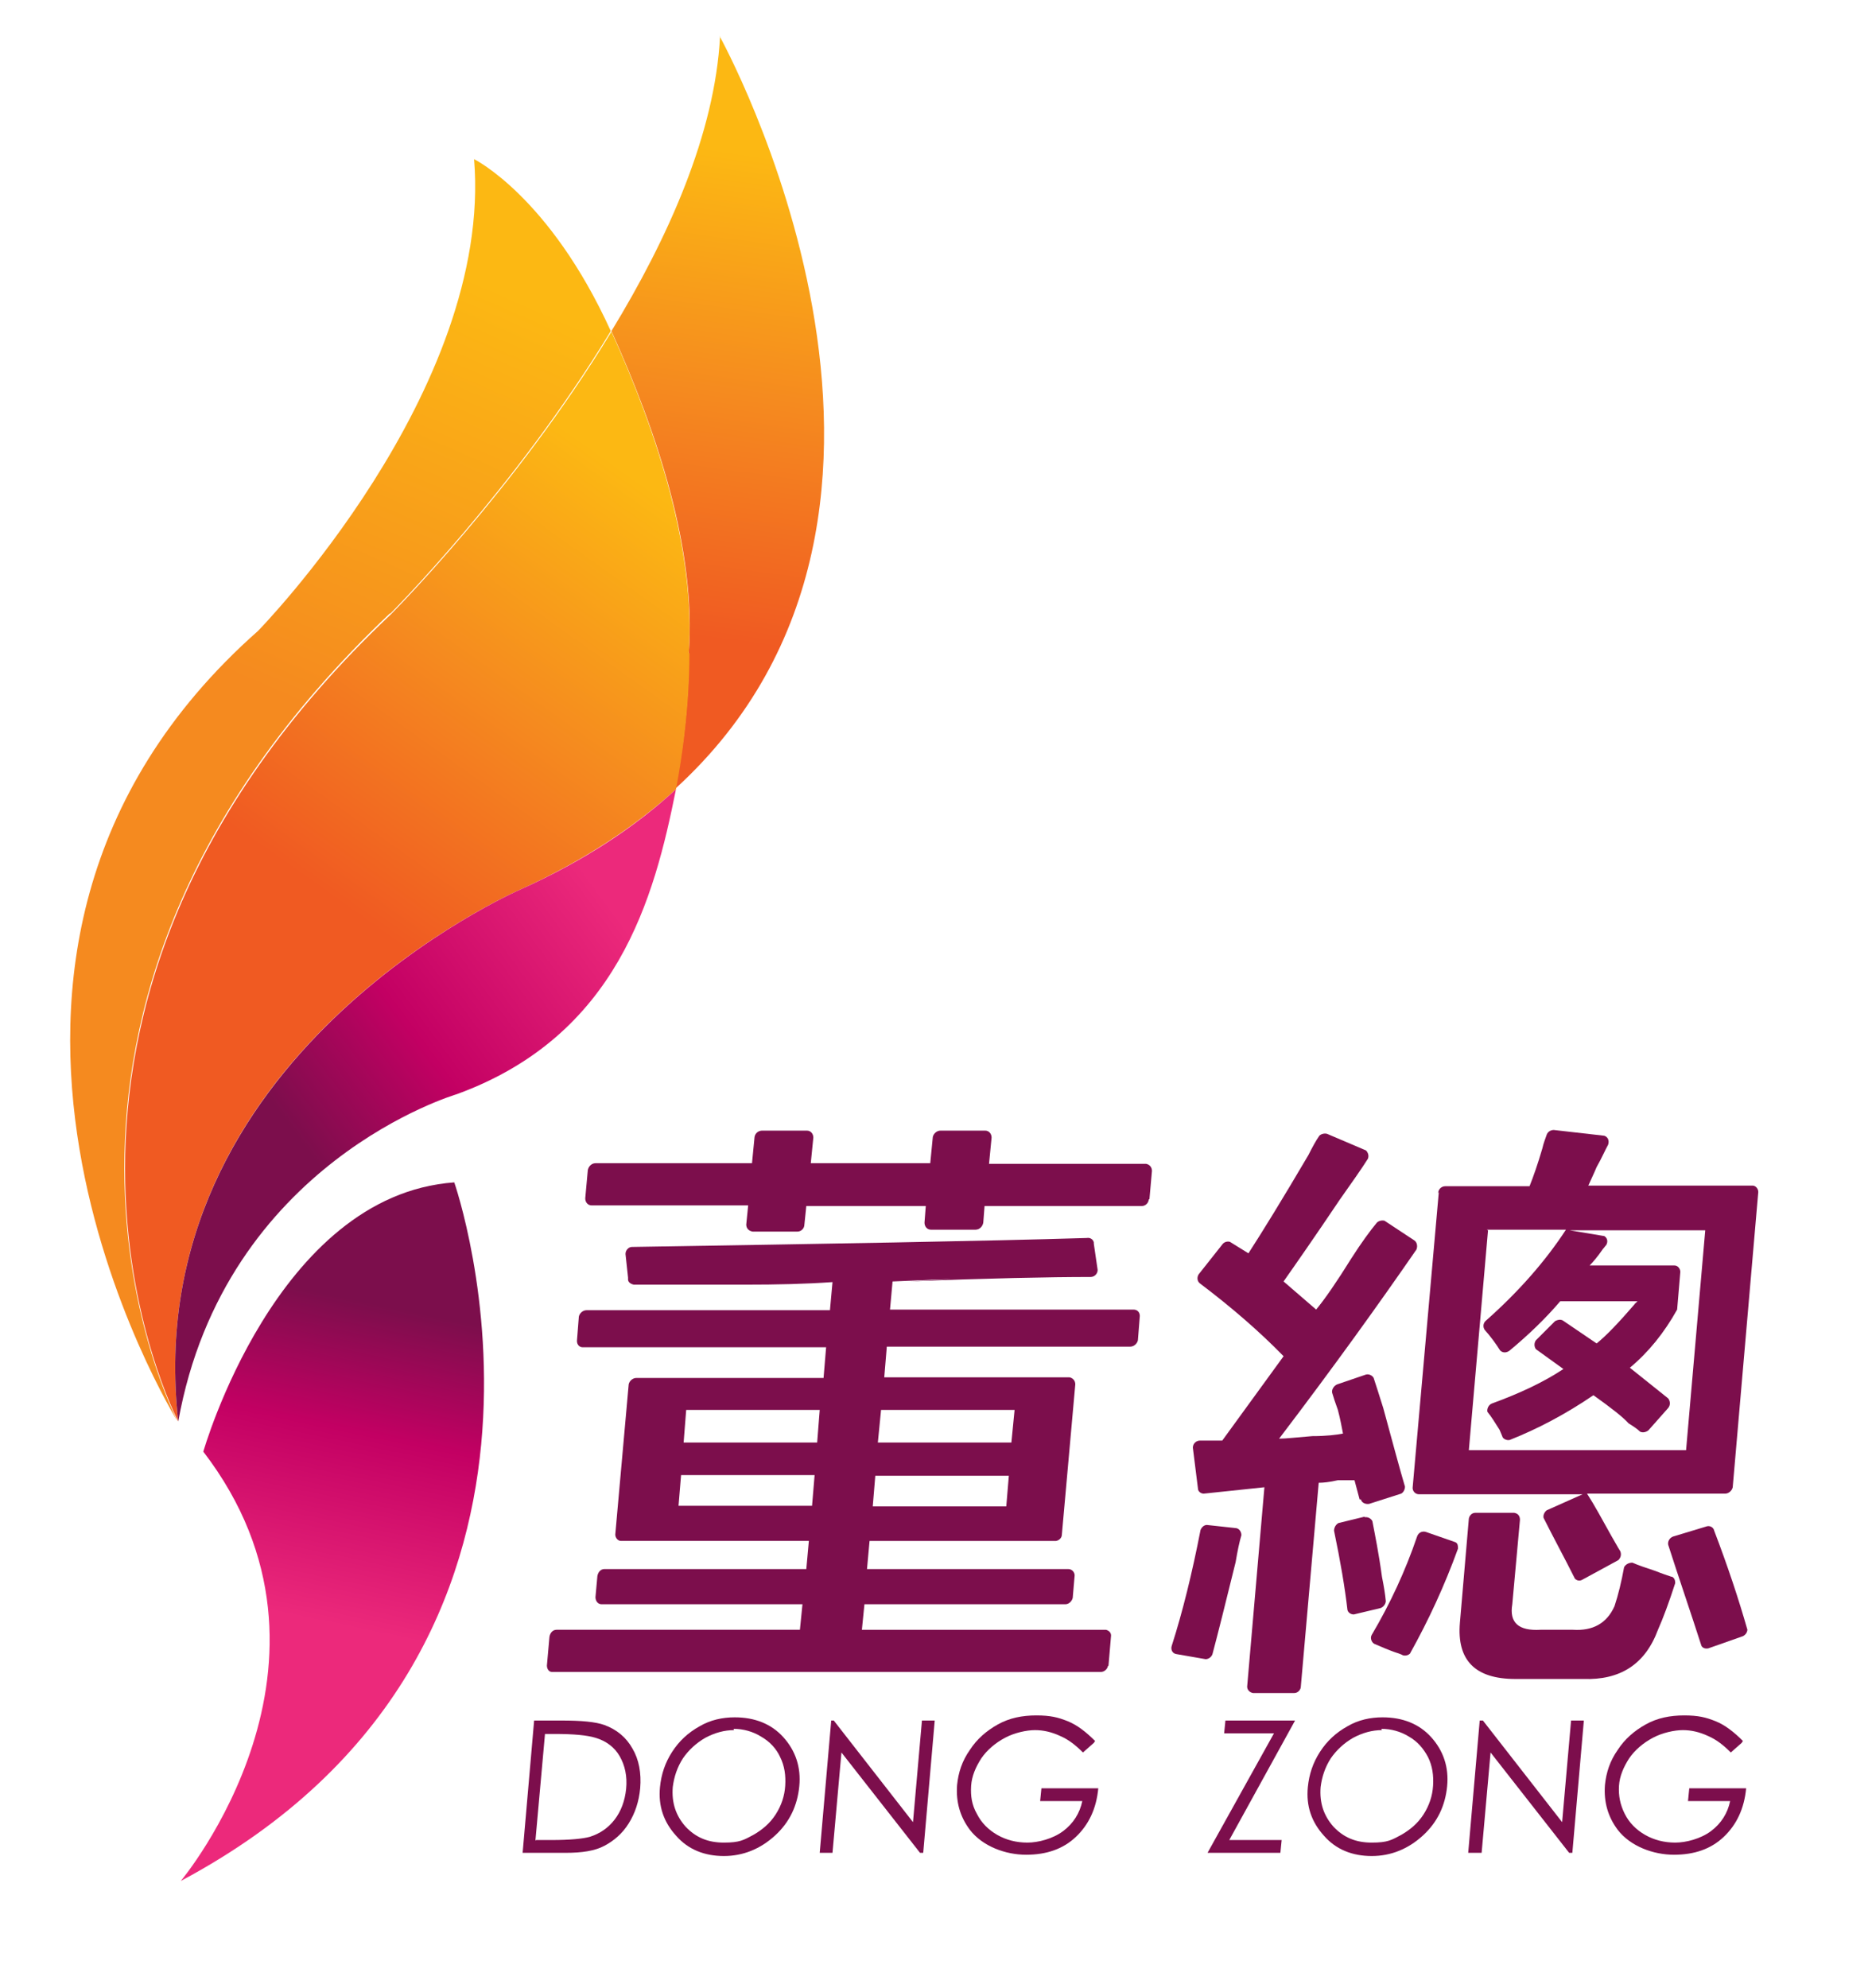
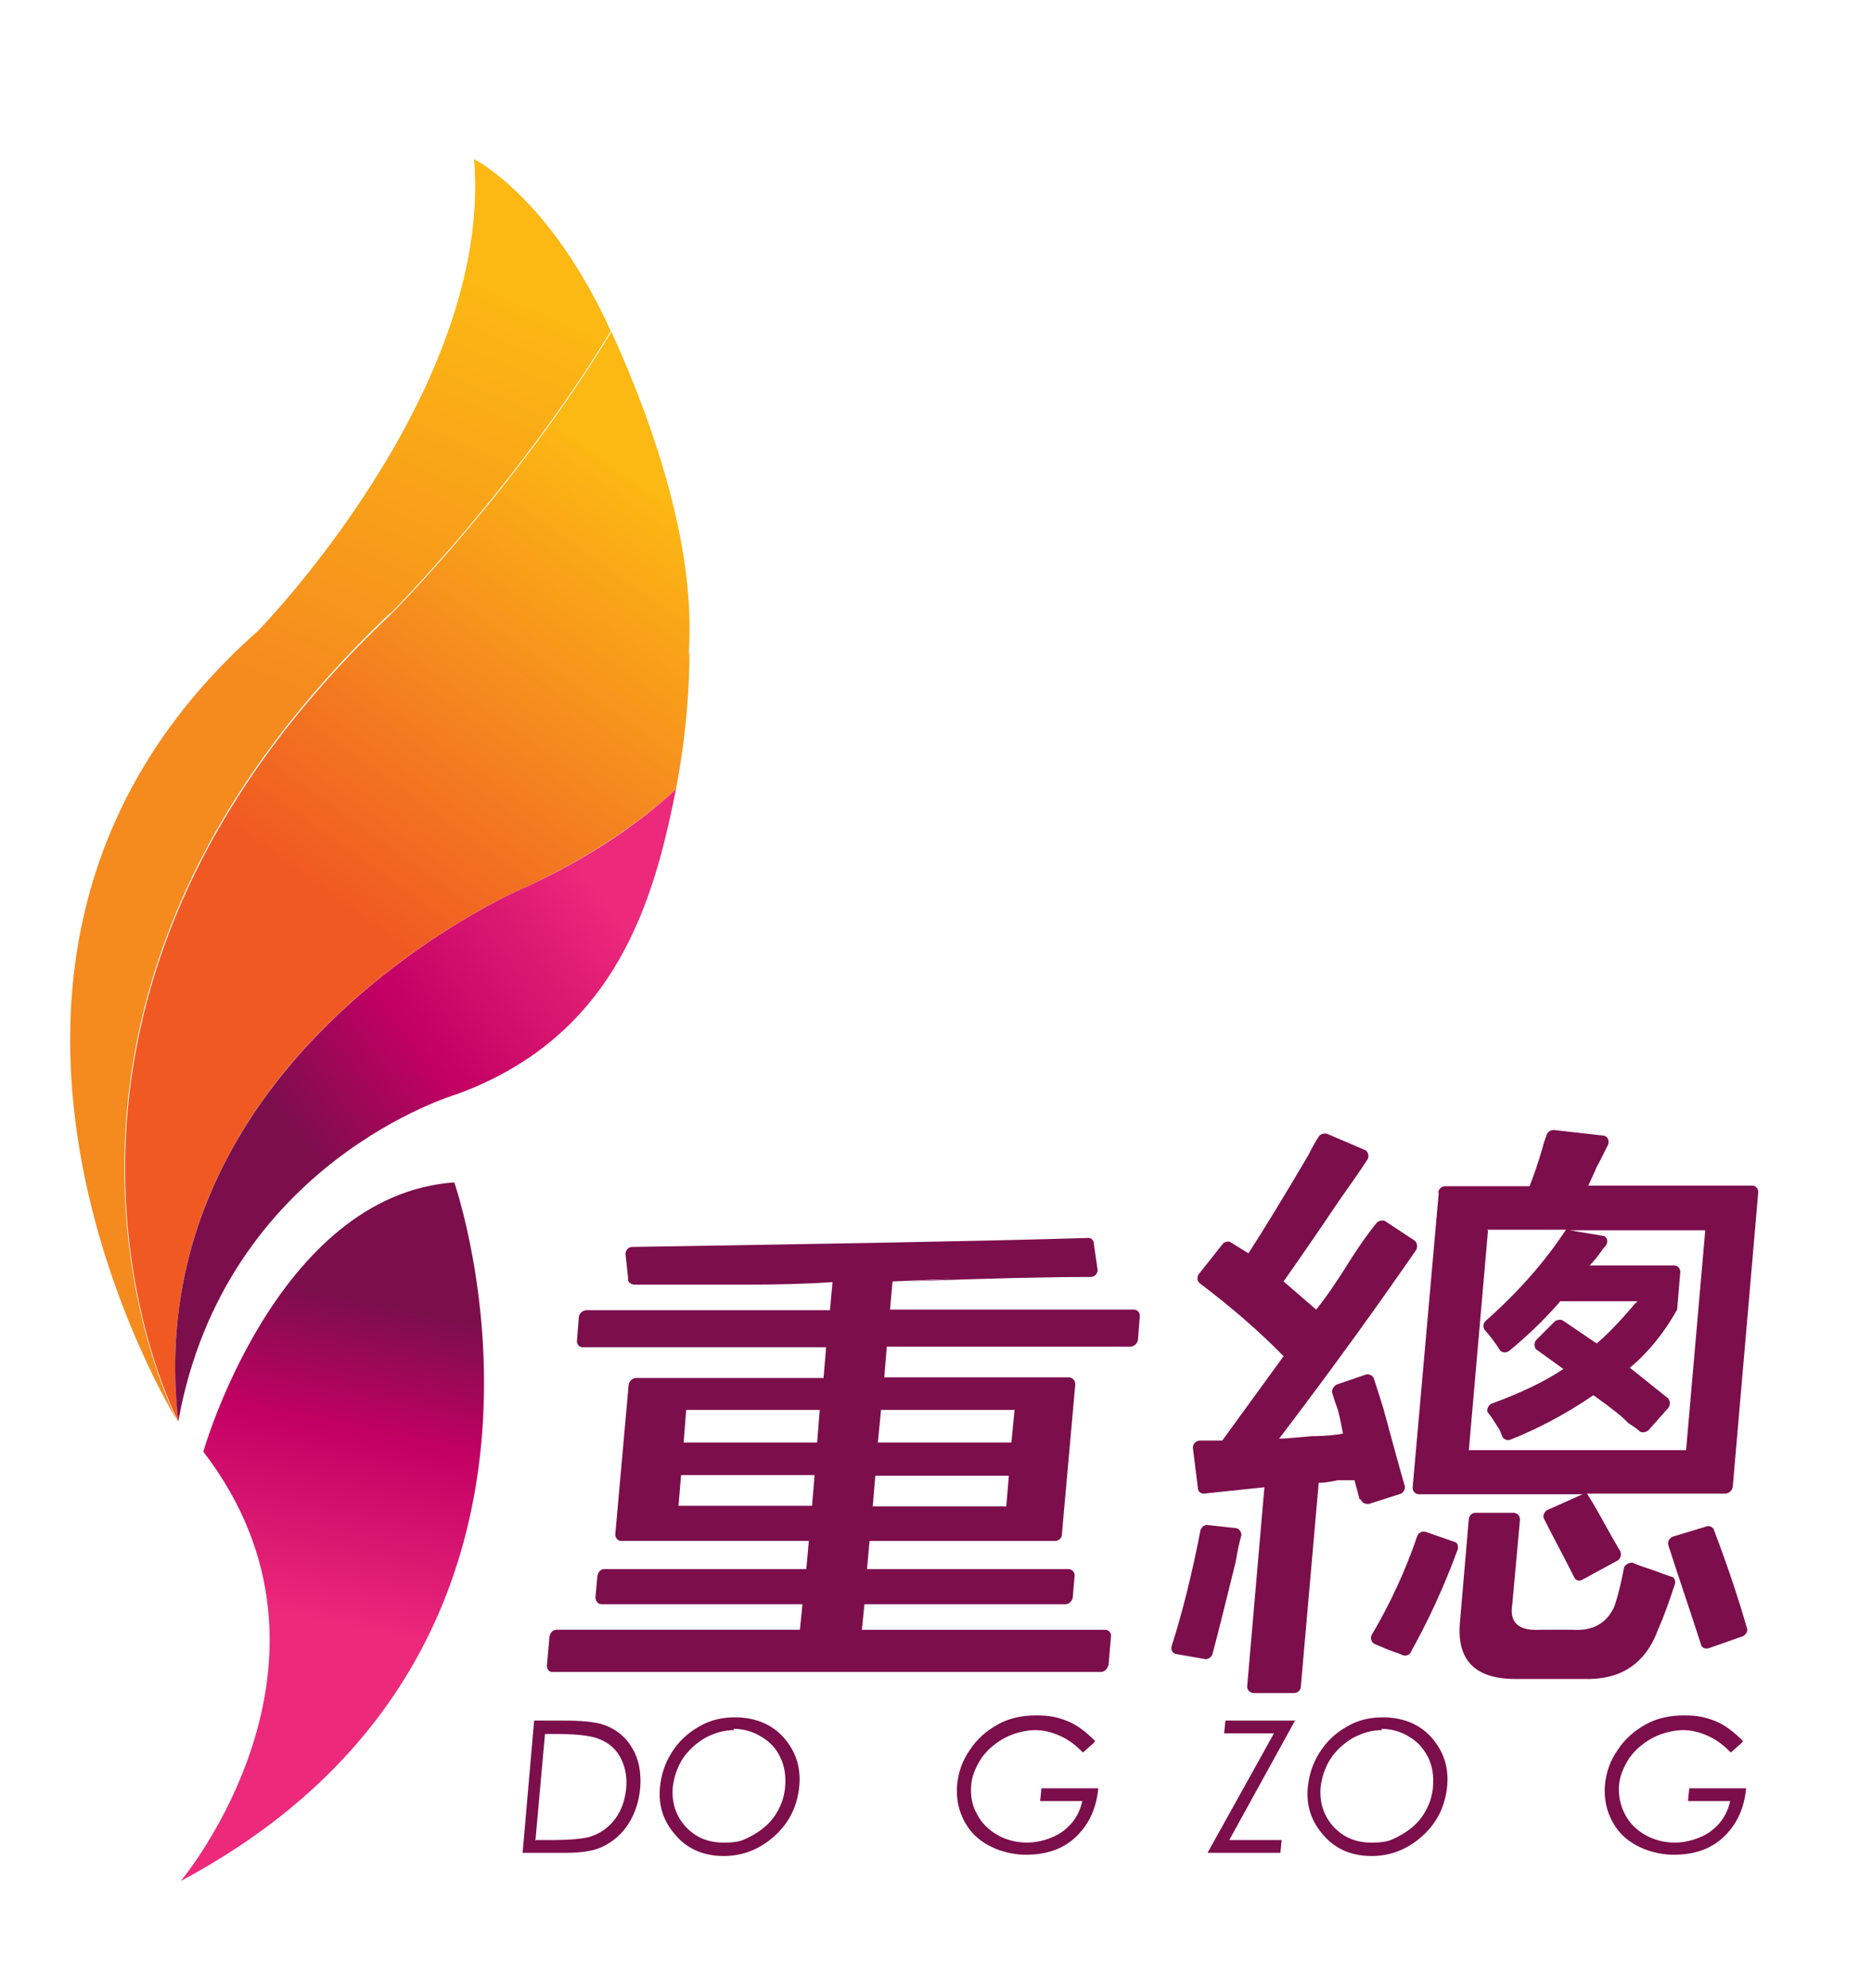
<svg xmlns="http://www.w3.org/2000/svg" xmlns:xlink="http://www.w3.org/1999/xlink" id="Layer_1" version="1.1" viewBox="0 0 293 311">
  <defs>
    <style>
      .st0 {
        fill: url(#linear-gradient2);
      }

      .st1 {
        fill: url(#linear-gradient1);
      }

      .st2 {
        fill: url(#linear-gradient3);
      }

      .st3 {
        fill: url(#linear-gradient4);
      }

      .st4 {
        fill: url(#linear-gradient);
      }

      .st5 {
        fill: #7c0e4c;
      }
    </style>
    <linearGradient id="linear-gradient" x1="117.8" y1="24.1" x2="107.3" y2="99.4" gradientUnits="userSpaceOnUse">
      <stop offset="0" stop-color="#fcb813" />
      <stop offset=".5" stop-color="#f58a1f" />
      <stop offset="1" stop-color="#f05a22" />
    </linearGradient>
    <linearGradient id="linear-gradient1" x1="79.7" y1="46" x2="50.8" y2="112" gradientUnits="userSpaceOnUse">
      <stop offset="0" stop-color="#fcb813" />
      <stop offset="1" stop-color="#f58a1f" />
    </linearGradient>
    <linearGradient id="linear-gradient2" x1="104" y1="78" x2="57.1" y2="144.1" xlink:href="#linear-gradient" />
    <linearGradient id="linear-gradient3" x1="99.2" y1="146.7" x2="50.2" y2="182.8" gradientUnits="userSpaceOnUse">
      <stop offset="0" stop-color="#ec297b" />
      <stop offset=".6" stop-color="#c30063" />
      <stop offset="1" stop-color="#7c0e4c" />
    </linearGradient>
    <linearGradient id="linear-gradient4" x1="48.3" y1="253.4" x2="58.6" y2="204" xlink:href="#linear-gradient3" />
  </defs>
  <g>
    <g>
      <g>
        <polygon class="st5" points="97.7 195 97.7 195 97.7 195 97.7 195" />
        <path class="st5" d="M173.5,260.6l.4-4.7c0-.5-.4-.8-.8-.9h-38.2l.4-4h31.5c.5,0,1-.5,1.1-1l.3-3.5c0-.5-.4-1-1-1h-31.5l.4-4.4h29.2c.5-.1.9-.5.9-1l2.1-23.5c0-.6-.4-1-.9-1.1h-29l.4-4.8h38.1c.6,0,1.1-.5,1.2-1l.3-3.8c0-.6-.4-1-1-1h-38.1l.4-4.4c11.3-.5,12-.5,2.2,0,12.8-.5,22.4-.7,28.8-.7.6,0,1.1-.5,1.1-1.1l-.6-4.1h0s0,0,0,0v-.2c-.1-.5-.6-.8-1.1-.7h0c-16.4.5-40.2.9-71.2,1.4-.5,0-1,.5-1,1.1h0l.4,3.7h0s0,.3,0,.3c0,.4.4.7.9.8h17.5c4.9,0,9.4-.1,13.6-.4l-.4,4.4h-38.1c-.6,0-1.1.5-1.2,1l-.3,3.8c0,.6.4,1,.9,1h38.1l-.4,4.8h-29.3c-.6,0-1.1.5-1.2,1l-2.1,23.5c0,.5.4,1,.9,1h29.4l-.4,4.4h-31.6c-.6,0-1,.5-1.1,1.1h0l-.3,3.3h0c0,.6.4,1.1.9,1.1h31.5l-.4,4h-38.1c-.6,0-1,.5-1.1,1.1l-.4,4.5c0,.5.3,1,.8,1h85.9c.5,0,1-.4,1.1-.9ZM137.9,220.6h20.9l-.5,5.1h-20.9l.5-5.1ZM137,230.9h20.9l-.4,4.8h-20.9l.4-4.8ZM127.1,235.6h-20.9l.4-4.8h20.9l-.4,4.8ZM127.9,225.7h-20.9l.4-5.1h20.9l-.4,5.1Z" />
      </g>
-       <path class="st5" d="M179.9,187.7l.4-4.5c0-.6-.4-1-.9-1.1h-24.6l.4-4.1c0-.6-.4-1.1-1-1.1h-7c-.6,0-1.1.5-1.2,1l-.4,4.1h-18.7l.4-4h0c0-.6-.4-1.1-1-1.1h0s-7,0-7,0h0c-.6,0-1.1.4-1.2,1l-.4,4.1h-24.5c-.6,0-1.1.5-1.2,1.1l-.4,4.4h0c0,.6.4,1.1,1,1.1h24.5l-.3,3c0,.6.4,1,1,1.1h7c.6,0,1.1-.5,1.1-1.1h0l.3-2.9h18.7l-.2,2.6c0,.6.4,1.1,1,1.1h7c.6,0,1.1-.5,1.2-1.1l.2-2.6h24.6c.6,0,1.1-.5,1.1-1.1Z" />
    </g>
    <g>
      <path class="st5" d="M273.5,255c-1.4-4.9-3.1-10-5.2-15.5h0c-.1-.5-.6-.8-1.1-.7l-5.3,1.6c-.6.2-.9.8-.8,1.3,1.7,5.3,3.5,10.5,5.2,15.8.2.4.7.5,1.1.4l5.4-1.9c.4-.2.7-.6.7-1.1Z" />
      <path class="st5" d="M220.7,258.7c2.9-5.2,5.4-10.6,7.5-16.4,0-.4,0-.8-.4-1l-4.6-1.6h0c-.6-.2-1.2.1-1.4.7h0c-1.8,5.3-4.2,10.5-7.1,15.4h0c-.3.5,0,1.2.4,1.4,1,.4,2.2,1,3.8,1.5.3.1.5.2.7.3.4.1.9,0,1.2-.4Z" />
-       <path class="st5" d="M213.6,237.3h0s-4.1,1-4.1,1c-.4.2-.7.7-.7,1.2,1,4.8,1.7,8.9,2.1,12.4.1.4.5.7,1,.7l4.2-1c.5-.2.8-.7.8-1.1-.1-1.1-.3-2.3-.6-3.8-.5-3.7-1.1-6.6-1.5-8.7-.2-.4-.7-.7-1.2-.6Z" />
      <path class="st5" d="M193.5,239.1l-4.6-.5c-.4,0-.8.3-1,.8-1.3,6.7-2.8,12.8-4.5,18.1h0c-.2.6.1,1.2.7,1.3l4.6.8c.5,0,1-.4,1.1-.9h0c.8-3,2-7.8,3.6-14.3.3-1.8.6-3.2.9-4.2,0-.5-.3-1-.8-1.1Z" />
      <path class="st5" d="M213,234.6c.1.5.7.8,1.3.7l5-1.6c.4-.2.6-.7.6-1.1-.8-2.7-1.9-6.8-3.4-12.3-.6-1.9-1.1-3.5-1.5-4.7-.2-.4-.8-.7-1.3-.5h0s-4.4,1.5-4.4,1.5c-.5.2-.9.8-.8,1.3.2.7.5,1.6.9,2.7.4,1.5.6,2.7.8,3.7-1,.2-2.6.4-4.8.4-2.5.2-4.2.4-5.2.4,8.6-11.3,15.7-21.2,21.5-29.6.2-.5.1-1.1-.3-1.4h0l-4.7-3.1c-.4-.1-.9,0-1.2.3-1,1.2-2.4,3.1-4,5.6-2.3,3.7-4.1,6.3-5.5,8l-5.1-4.4c1.9-2.7,4.9-7,8.8-12.8,1.9-2.7,3.4-4.8,4.4-6.4.2-.5,0-1-.3-1.3l-6.1-2.6c-.4-.1-.9,0-1.2.3-.5.7-1.1,1.8-1.7,3-4,6.8-7.2,12-9.4,15.4l-2.9-1.8c-.4-.1-.8,0-1.1.3l-3.8,4.8c-.3.5-.2,1.1.2,1.4,4.9,3.7,9.3,7.5,13.1,11.4l-9.6,13.2h-3.5c-.6,0-1.1.5-1.1,1.1l.8,6.4c0,.5.5.8.9.8l9.5-1-2.7,31.2c0,.5.4.9.9,1h6.5c.5,0,1-.5,1-1l2.8-31.9c.7,0,1.7-.1,3-.4h2.6l.8,3h0Z" />
      <path class="st5" d="M225.2,186.5l-4.1,46.3c0,.5.4,1,1,1h25.6l-5.6,2.5c-.4.3-.6.8-.5,1.2,1.6,3.2,3.3,6.3,4.9,9.5.3.3.7.4,1.1.2l5.7-3.1c.4-.4.5-.9.3-1.4-.4-.6-.8-1.4-1.4-2.4-1.5-2.7-2.7-4.9-3.8-6.6h21.6c.6,0,1.1-.5,1.2-1l4-46.2c0-.5-.4-1-.9-1h-25.7c.3-.7.8-1.7,1.3-2.9.8-1.4,1.3-2.6,1.8-3.5.2-.6,0-1.2-.6-1.4h0s-7.9-.9-7.9-.9c-.4,0-.9.2-1.1.7-.2.6-.5,1.3-.7,2.2-.7,2.4-1.4,4.4-2,5.9h-13.2c-.6,0-1.1.5-1.1,1.1ZM232.7,192.4h12.4c-3.2,4.9-7.4,9.7-12.6,14.3-.4.4-.4,1-.1,1.4.9,1,1.7,2.1,2.4,3.2.4.4,1,.4,1.5,0,3-2.5,5.6-5,7.9-7.7h12.1c-.5.5-.7.6-.4.4-2.5,2.9-4.5,5-6,6.2l-5.3-3.6c-.4-.2-.8-.1-1.2.1l-3,3c-.3.4-.3,1,0,1.4l4.3,3.1c-3,2-6.8,3.8-11.2,5.4-.5.2-.8.8-.7,1.3.6.7,1.2,1.7,1.9,2.8.2.5.4.9.5,1.2.2.3.7.5,1.1.4,4.3-1.7,8.7-4,13.1-7,2.8,2,4.6,3.4,5.5,4.4.8.5,1.4.9,1.8,1.3.4.2.9.1,1.3-.2l3.1-3.5c.4-.5.3-1.1,0-1.5h0s-6-4.8-6-4.8c2.9-2.4,5.4-5.5,7.4-9.1l.5-5.9c0-.5-.4-1-.9-1h-13.3c.5-.5,1.2-1.3,2.1-2.6.2-.2.3-.4.5-.6.3-.5.2-1.1-.3-1.4l-5.4-.9h21.2l-3,34.4h-34l3-34.4Z" />
      <path class="st5" d="M261.6,246.7c-.6-.2-1.5-.5-2.5-.9-1.5-.5-2.7-.9-3.6-1.3-.5,0-1,.2-1.3.7-.4,2.2-.9,4.3-1.5,6.1-1.2,2.7-3.4,3.9-6.5,3.7h-5.1c-3.4.2-4.9-1.1-4.4-4l1.2-13.2c0-.6-.3-1-.9-1.1h-6.1c-.5,0-.9.4-1,.9l-1.4,16.3c-.5,5.9,2.4,8.8,8.7,8.8h10.6c5.8.2,9.7-2.3,11.7-7.7.8-1.8,1.7-4.2,2.7-7.3,0-.4-.1-.8-.5-1Z" />
    </g>
  </g>
  <g>
    <path class="st5" d="M81.8,289.9l1.8-20.7h4.3c3.1,0,5.3.2,6.7.7,1.9.7,3.4,1.9,4.4,3.7,1,1.7,1.4,3.8,1.2,6.2-.2,2.1-.8,3.9-1.8,5.5-1,1.6-2.3,2.7-3.8,3.5-1.5.8-3.5,1.1-6.1,1.1h-6.6ZM83.9,287.9h2.4c2.9,0,4.9-.2,6-.5,1.6-.5,2.9-1.4,3.9-2.7,1-1.3,1.6-2.9,1.8-4.8.2-2-.2-3.7-1-5.1-.8-1.4-2.1-2.4-3.8-2.9-1.3-.4-3.4-.6-6.4-.6h-1.5l-1.5,16.7Z" />
    <path class="st5" d="M115,268.7c3.1,0,5.7,1,7.6,3.1,1.9,2.1,2.8,4.7,2.5,7.7-.3,3-1.5,5.6-3.8,7.7-2.3,2.1-5,3.2-8,3.2s-5.6-1-7.5-3.2c-1.9-2.1-2.8-4.6-2.5-7.6.2-2,.8-3.8,1.9-5.5,1.1-1.7,2.5-3,4.3-4,1.7-1,3.6-1.4,5.5-1.4ZM114.9,270.7c-1.5,0-3,.4-4.5,1.2-1.4.8-2.6,1.9-3.5,3.2-.9,1.4-1.4,2.9-1.6,4.5-.2,2.5.5,4.5,2,6.2,1.6,1.7,3.5,2.5,6,2.5s3.1-.4,4.6-1.2c1.4-.8,2.6-1.8,3.5-3.2.9-1.4,1.4-2.9,1.5-4.5.1-1.6-.1-3.1-.8-4.5-.6-1.3-1.6-2.4-3-3.2-1.3-.8-2.8-1.2-4.3-1.2Z" />
-     <path class="st5" d="M128.3,289.9l1.8-20.7h.4l12.4,15.9,1.4-15.9h2l-1.8,20.7h-.5l-12.3-15.7-1.4,15.7h-2.1Z" />
    <path class="st5" d="M171.2,272.7l-1.7,1.5c-1.1-1.1-2.2-2-3.6-2.6-1.3-.6-2.6-.9-3.9-.9s-3.2.4-4.7,1.2c-1.5.8-2.8,1.9-3.7,3.2-.9,1.4-1.5,2.8-1.6,4.3-.1,1.6.1,3,.9,4.4.7,1.4,1.8,2.5,3.2,3.3,1.4.8,3,1.2,4.7,1.2s4-.6,5.6-1.8c1.6-1.2,2.6-2.8,3-4.7h-6.6l.2-2h8.9c-.3,3.2-1.5,5.7-3.5,7.6-2,1.9-4.6,2.8-7.8,2.8s-6.8-1.3-8.8-3.9c-1.5-2-2.2-4.3-2-7,.2-2,.8-3.8,2-5.5,1.1-1.7,2.6-3,4.4-4,1.8-1,3.8-1.4,6-1.4s3.4.3,4.9.9c1.5.6,2.9,1.7,4.3,3.1Z" />
    <path class="st5" d="M191.6,271.2l.2-2h10.9l-10.3,18.7h8.2l-.2,2h-11.4l10.4-18.7h-7.8Z" />
    <path class="st5" d="M216.4,268.7c3.1,0,5.7,1,7.6,3.1,1.9,2.1,2.8,4.7,2.5,7.7-.3,3-1.5,5.6-3.8,7.7-2.3,2.1-5,3.2-8,3.2s-5.6-1-7.5-3.2c-1.9-2.1-2.8-4.6-2.5-7.6.2-2,.8-3.8,1.9-5.5,1.1-1.7,2.5-3,4.3-4,1.7-1,3.6-1.4,5.5-1.4ZM216.3,270.7c-1.5,0-3,.4-4.5,1.2-1.4.8-2.6,1.9-3.5,3.2-.9,1.4-1.4,2.9-1.6,4.5-.2,2.5.5,4.5,2,6.2,1.6,1.7,3.5,2.5,6,2.5s3.1-.4,4.6-1.2c1.4-.8,2.6-1.8,3.5-3.2.9-1.4,1.4-2.9,1.5-4.5.1-1.6-.1-3.1-.8-4.5-.7-1.3-1.6-2.4-3-3.2-1.3-.8-2.8-1.2-4.3-1.2Z" />
-     <path class="st5" d="M229.8,289.9l1.8-20.7h.5l12.4,15.9,1.4-15.9h2l-1.8,20.7h-.5l-12.3-15.7-1.4,15.7h-2.1Z" />
    <path class="st5" d="M272.6,272.7l-1.7,1.5c-1.1-1.1-2.2-2-3.6-2.6-1.3-.6-2.6-.9-3.9-.9s-3.2.4-4.7,1.2c-1.5.8-2.8,1.9-3.7,3.2-.9,1.4-1.5,2.8-1.6,4.3-.1,1.6.2,3,.9,4.4.7,1.4,1.8,2.5,3.2,3.3,1.4.8,3,1.2,4.7,1.2s4-.6,5.6-1.8c1.6-1.2,2.6-2.8,3-4.7h-6.6l.2-2h8.9c-.3,3.2-1.5,5.7-3.5,7.6-2,1.9-4.6,2.8-7.8,2.8s-6.8-1.3-8.8-3.9c-1.5-2-2.2-4.3-2-7,.2-2,.8-3.8,2-5.5,1.1-1.7,2.6-3,4.4-4,1.8-1,3.8-1.4,6-1.4s3.4.3,4.9.9c1.5.6,2.9,1.7,4.3,3.1Z" />
  </g>
-   <path class="st4" d="M112.7,5.7c-.8,15.2-8.1,31.5-17,46.1,7.2,15.9,13.3,34.4,12.1,50.3,0,0,.3,9.3-2.1,21.3,48-43.8,6.9-117.8,6.9-117.8Z" />
  <path class="st1" d="M61.1,96s19.5-19.5,34.5-44.2c-9.6-21.1-21.4-26.9-21.4-26.9,3,36.2-33.8,73.8-33.8,73.8-57.8,51.1-12.6,123.7-12.6,123.7,0,0-33.3-63.4,33.2-126.4Z" />
  <path class="st0" d="M107.8,102.2c1.1-15.9-4.9-34.4-12.1-50.3-15,24.7-34.5,44.2-34.5,44.2C-5.4,159,27.9,222.4,27.9,222.4c-6.4-57.3,53.5-83.2,53.5-83.2,9.9-4.5,17.9-9.8,24.4-15.7,2.3-12,2.1-21.3,2.1-21.3Z" />
  <path class="st2" d="M27.9,222.4c7.3-40.6,43.6-51.2,43.6-51.2,25.2-9.2,30.9-30.7,34.3-47.7-6.4,5.9-14.4,11.2-24.4,15.7,0,0-59.9,26-53.5,83.2Z" />
  <path class="st3" d="M31.8,227.1c25.3,32.9-3.5,67.2-3.5,67.2,68.3-36.4,42.8-109.3,42.8-109.3-27.9,2-39.3,42.2-39.3,42.2Z" />
</svg>